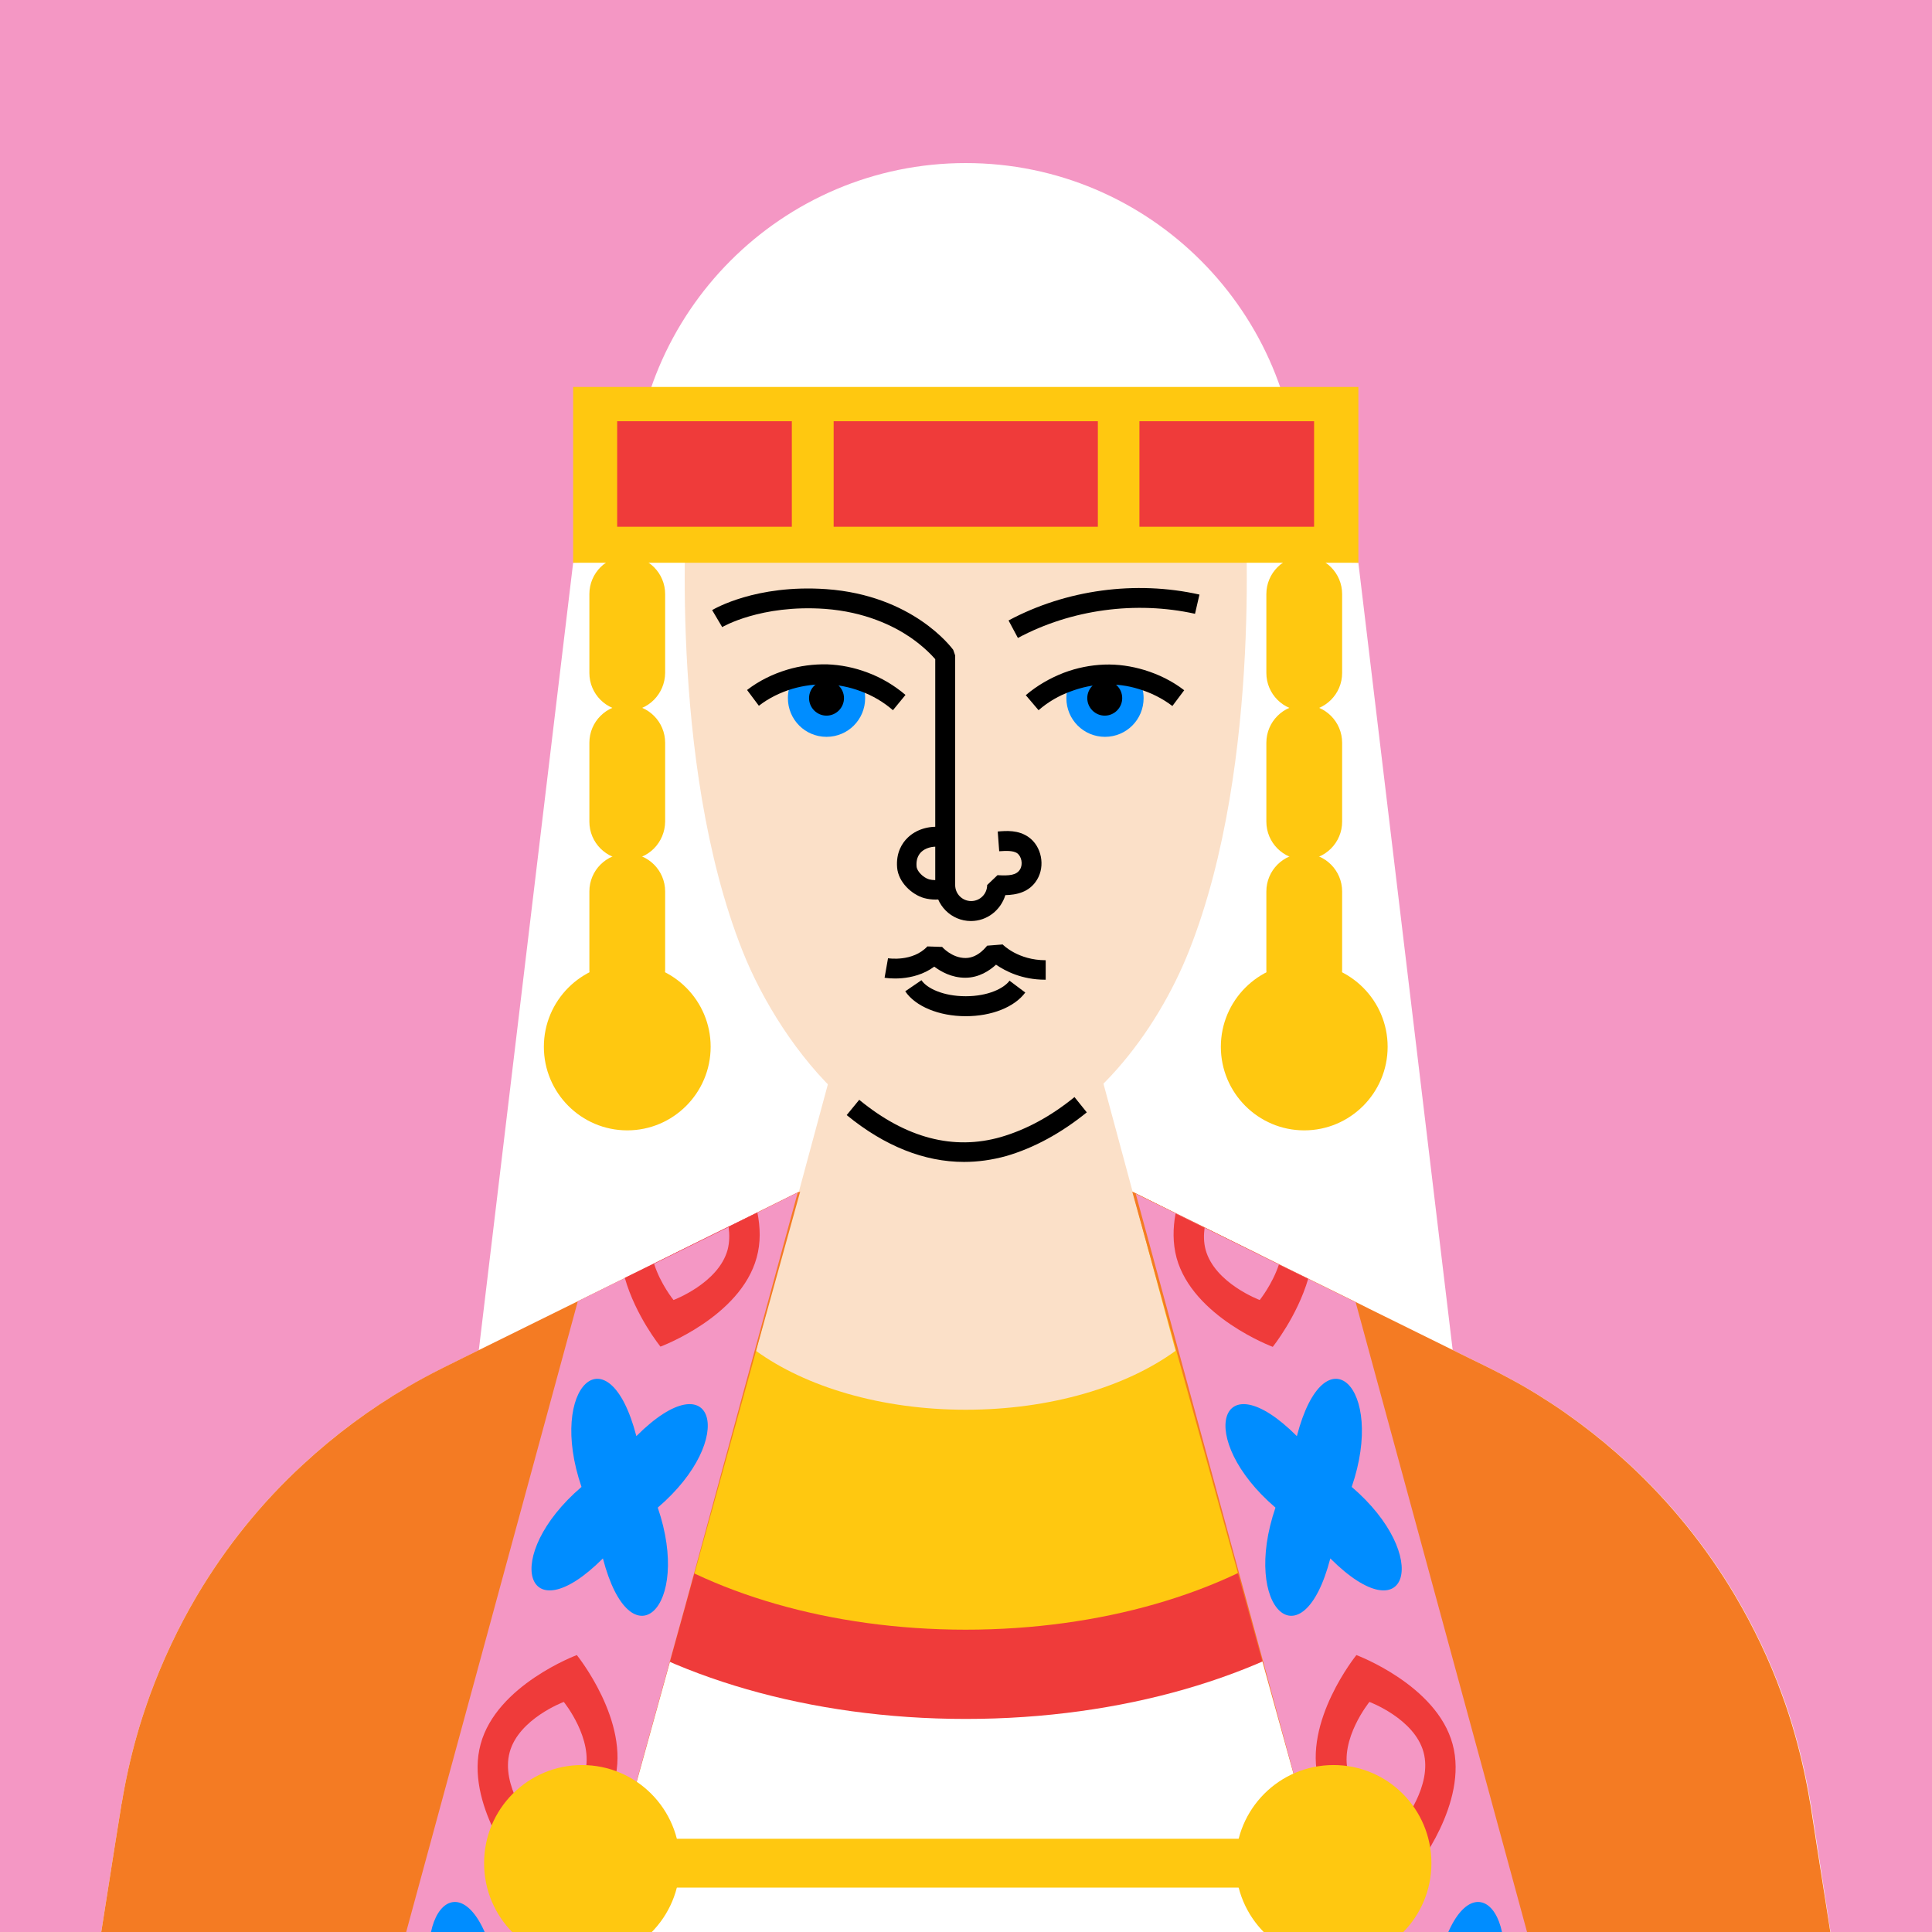
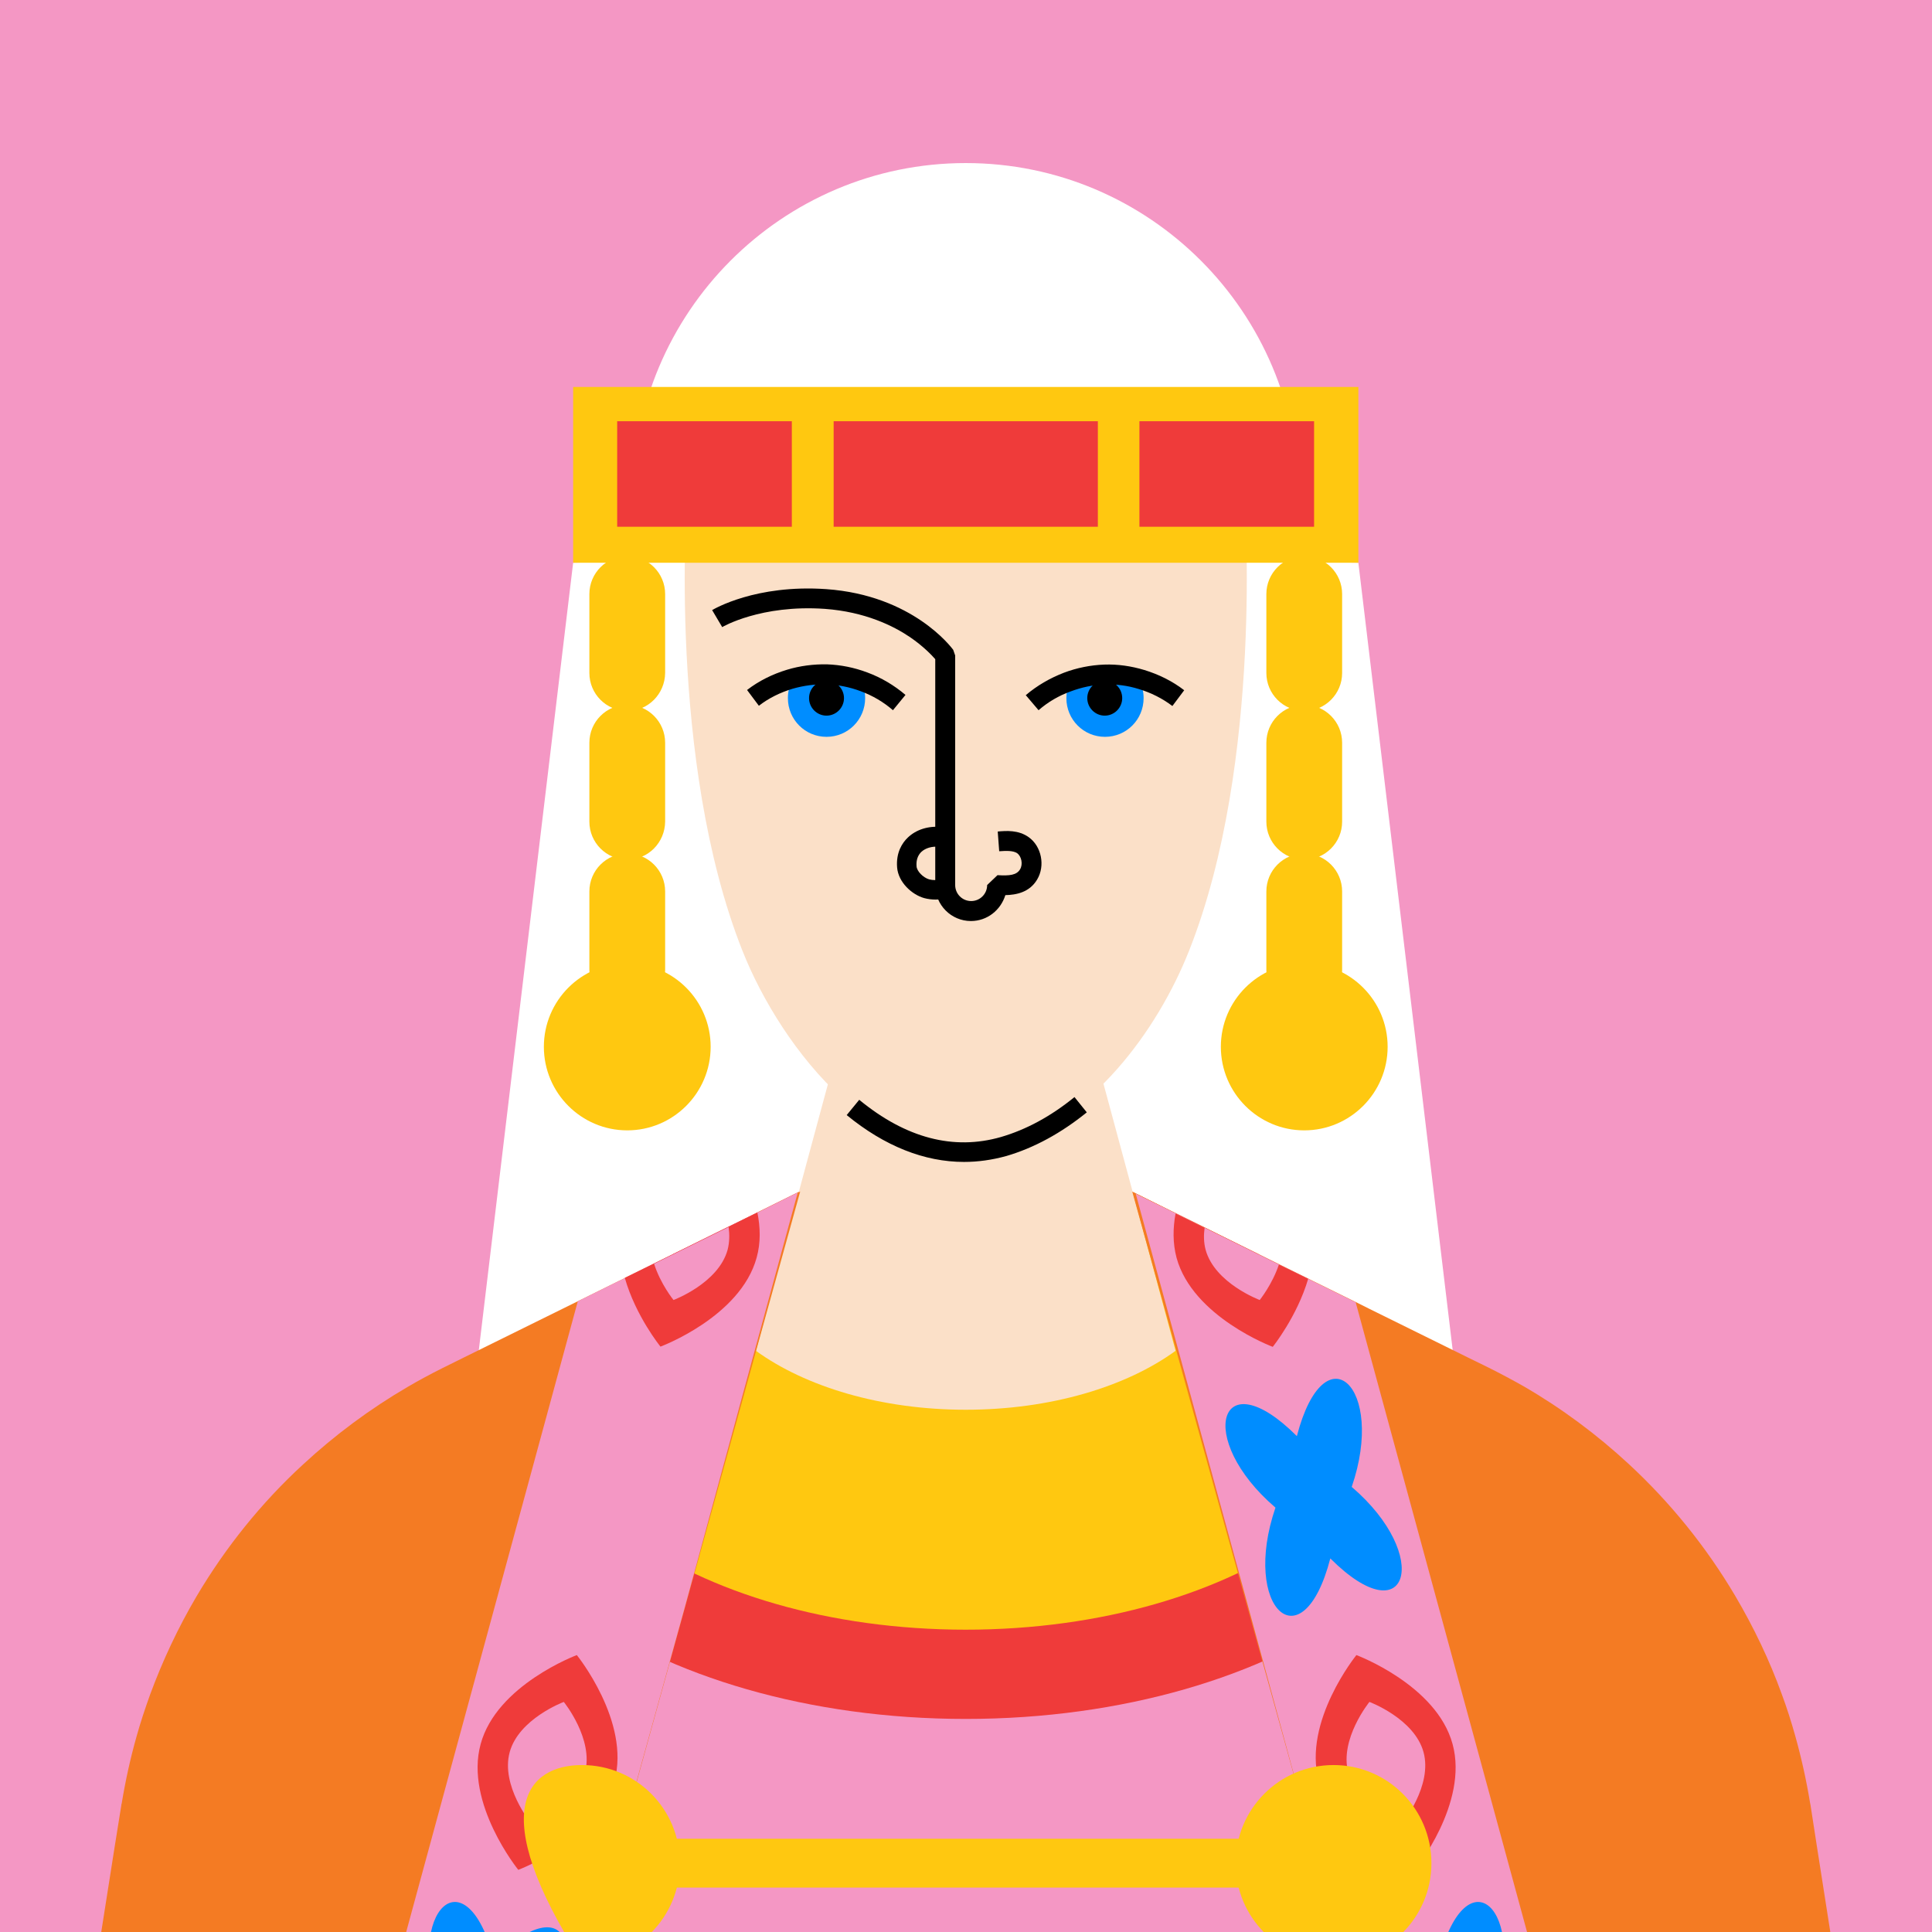
<svg xmlns="http://www.w3.org/2000/svg" width="202" height="202" viewBox="0 0 202 202" fill="none">
  <rect x="0" y="0" width="202" height="202" fill="#333333" stroke="none" />
  <g clip-path="url(#clip0_498_594)">
    <path d="M225.949 -11H-24V211.768H225.949V-11Z" fill="#F497C4" />
-     <path d="M192.898 211.768H9.05L11.982 193.129L12.677 188.798C12.703 188.72 12.703 188.617 12.728 188.54C13.114 186.194 13.629 183.848 14.271 181.579C14.683 180.084 15.172 178.64 15.686 177.197C16.998 173.639 18.618 170.184 20.547 166.91C23.582 161.78 27.337 157.114 31.684 153.118C35.028 150.024 38.706 147.291 42.667 144.997C43.85 144.301 45.059 143.656 46.293 143.038L48.531 141.929L58.767 136.876L64.657 133.963L70.341 131.153L74.148 129.271L83.665 124.553L89.477 121.692L101 133.499L112.523 121.692L118.13 124.45L118.412 124.605L127.852 129.271L131.658 131.153L137.342 133.963L143.232 136.876L153.469 141.929L155.732 143.038C156.967 143.656 158.176 144.301 159.359 144.971C163.32 147.266 166.998 149.998 170.341 153.092C174.688 157.114 178.443 161.754 181.478 166.884C183.407 170.159 185.053 173.587 186.339 177.145C186.88 178.589 187.342 180.058 187.754 181.528C188.397 183.822 188.911 186.142 189.297 188.488C189.323 188.566 189.323 188.669 189.349 188.746L190.017 193.077L192.898 211.768Z" fill="white" />
    <path d="M135.774 77.504H66.175V51.93C66.175 32.672 81.761 17.049 100.974 17.049C120.187 17.049 135.774 32.672 135.774 51.93V77.504Z" fill="white" />
    <path d="M59.925 58.839L49.251 147.936L103.495 149.096L101.54 57.962L59.925 58.839Z" fill="white" />
    <path d="M142.024 58.839L152.698 147.936L98.428 149.096L100.383 57.962L142.024 58.839Z" fill="white" />
    <path d="M141.638 168.302C132.044 175.263 117.384 179.723 100.974 179.723C84.565 179.723 69.904 175.263 60.31 168.302L70.316 131.153L74.122 129.271L83.639 124.553L89.451 121.692L100.974 133.499L112.497 121.692L118.104 124.45L118.387 124.605L127.826 129.271L131.633 131.153L141.638 168.302Z" fill="#EF3B3A" />
    <path d="M136.211 160.491C127.903 166.524 115.197 170.391 100.974 170.391C86.751 170.391 74.045 166.524 65.737 160.491L74.148 129.297L83.665 124.579L89.477 121.717L101 133.525L112.523 121.717L118.13 124.476L118.412 124.63L127.852 129.297L136.211 160.491Z" fill="#FFC810" />
    <path d="M122.914 141.233C117.744 144.997 109.822 147.395 100.974 147.395C92.126 147.395 84.23 144.997 79.035 141.233L85.619 116.845L87.6 109.523L100.974 112.101L114.349 109.523L116.329 116.845L122.914 141.233Z" fill="#FBE0C8" />
    <path d="M124.328 99.391C120.984 107.847 114.014 117.206 104.909 119.861C92.332 123.522 81.658 109.601 77.62 99.391C69.776 79.592 71.833 52.136 71.833 52.136L100.305 51.595H100.974H101.643L130.115 52.136C130.115 52.136 132.173 79.592 124.328 99.391Z" fill="#FBE0C8" />
    <path d="M100.794 121.485C96.653 121.485 92.487 119.835 88.526 116.587L89.837 114.989C94.724 119.01 99.714 120.299 104.652 118.881C107.301 118.108 109.873 116.716 112.343 114.705L113.629 116.303C110.954 118.469 108.124 120.016 105.218 120.867C103.726 121.279 102.26 121.485 100.794 121.485Z" fill="black" />
    <path d="M119.57 72.992C119.57 75.235 117.769 77.04 115.532 77.04C113.294 77.04 111.494 75.235 111.494 72.992C111.494 72.374 111.622 71.781 111.879 71.265C113.037 70.827 114.246 70.595 115.48 70.543C116.689 70.517 117.898 70.672 119.055 71.033C119.39 71.6 119.57 72.271 119.57 72.992Z" fill="#008DFF" />
    <path d="M117.332 72.992C117.332 73.998 116.509 74.823 115.506 74.823C114.503 74.823 113.68 73.998 113.68 72.992C113.68 71.987 114.503 71.162 115.506 71.162C116.535 71.162 117.332 71.987 117.332 72.992Z" fill="black" />
    <path d="M108.587 74.256L107.25 72.683C108.433 71.678 109.771 70.904 111.237 70.337C112.6 69.821 114.04 69.538 115.455 69.486C116.869 69.435 118.284 69.641 119.647 70.053C121.165 70.517 122.579 71.214 123.814 72.168L122.579 73.817C121.525 73.018 120.342 72.425 119.056 72.039C117.898 71.678 116.715 71.523 115.506 71.575C114.297 71.6 113.088 71.858 111.931 72.296C110.697 72.735 109.565 73.405 108.587 74.256Z" fill="black" />
    <path d="M82.378 72.992C82.378 75.235 84.179 77.04 86.416 77.04C88.654 77.04 90.455 75.235 90.455 72.992C90.455 72.374 90.326 71.781 90.069 71.265C88.911 70.827 87.703 70.595 86.468 70.543C85.259 70.517 84.05 70.672 82.893 71.033C82.558 71.6 82.378 72.271 82.378 72.992Z" fill="#008DFF" />
    <path d="M84.59 72.992C84.59 73.998 85.413 74.823 86.416 74.823C87.419 74.823 88.243 73.998 88.243 72.992C88.243 71.987 87.419 71.162 86.416 71.162C85.413 71.162 84.59 71.987 84.59 72.992Z" fill="black" />
    <path d="M93.361 74.256C92.384 73.405 91.252 72.735 89.992 72.271C88.834 71.832 87.625 71.6 86.416 71.549C85.233 71.523 84.025 71.678 82.867 72.013C81.581 72.4 80.372 72.992 79.344 73.792L78.109 72.142C79.344 71.188 80.758 70.492 82.276 70.028C83.639 69.615 85.053 69.435 86.468 69.46C87.908 69.512 89.323 69.796 90.686 70.311C92.152 70.853 93.49 71.652 94.673 72.657L93.361 74.256Z" fill="black" />
    <path d="M101.514 96.298C99.457 96.298 97.785 94.622 97.785 92.56V68.919C97.425 68.507 96.55 67.579 95.161 66.625C93.412 65.439 90.454 63.969 86.236 63.66C79.549 63.196 75.537 65.542 75.511 65.568L74.457 63.789C74.637 63.686 79.009 61.082 86.391 61.597C95.444 62.242 99.482 67.707 99.662 67.939L99.868 68.532V92.534C99.868 93.462 100.614 94.21 101.54 94.21C102.466 94.21 103.212 93.462 103.212 92.534L104.292 91.503C105.552 91.58 106.298 91.503 106.658 90.884C106.967 90.368 106.813 89.543 106.35 89.208C105.938 88.925 105.218 88.951 104.472 89.002L104.318 86.94C105.192 86.862 106.478 86.759 107.558 87.533C108.896 88.486 109.307 90.523 108.433 91.967C107.636 93.307 106.247 93.565 105.115 93.591C104.626 95.164 103.212 96.298 101.514 96.298Z" fill="black" />
    <path d="M97.811 94.055C97.425 94.055 97.013 94.003 96.627 93.9C95.341 93.539 93.927 92.25 93.798 90.704C93.67 89.131 94.338 88.126 94.904 87.584C95.779 86.733 97.091 86.321 98.428 86.476L98.196 88.538C97.451 88.461 96.756 88.667 96.319 89.079C95.959 89.44 95.779 89.93 95.83 90.575C95.856 91.09 96.525 91.76 97.142 91.941C97.528 92.044 98.016 92.044 98.376 91.941L98.994 93.9C98.659 94.003 98.222 94.055 97.811 94.055Z" fill="black" />
-     <path d="M109.282 102.434C106.838 102.434 105.115 101.531 104.138 100.861C103.469 101.48 102.363 102.227 100.923 102.227C99.483 102.227 98.376 101.583 97.682 101.067C95.444 102.717 92.615 102.253 92.487 102.227L92.847 100.191C92.872 100.191 95.419 100.603 96.962 98.953L98.505 99.005C98.505 99.005 99.508 100.165 100.949 100.165C102.312 100.165 103.186 98.876 103.212 98.876L104.832 98.747C104.884 98.799 106.453 100.397 109.333 100.397V102.434H109.282Z" fill="black" />
-     <path d="M100.974 106.249C98.171 106.249 95.701 105.218 94.647 103.645L96.344 102.485C96.885 103.31 98.582 104.161 100.974 104.161C103.315 104.161 104.961 103.336 105.552 102.537L107.198 103.774C106.067 105.295 103.7 106.249 100.974 106.249Z" fill="black" />
-     <path d="M106.427 66.702L105.449 64.872C111.468 61.649 118.747 60.669 125.408 62.165L124.945 64.175C118.773 62.809 112.008 63.712 106.427 66.702Z" fill="black" />
    <path d="M142.024 40.458H59.925V58.839H142.024V40.458Z" fill="#FFC810" />
    <path d="M192.898 211.768H142.538L136.854 191.273L118.387 124.605L118.773 124.785L122.939 126.848L125.974 128.343L133.742 132.184L136.777 133.679L137.291 133.937L141.741 136.129L143.181 136.85L153.418 141.903L155.681 143.012C156.916 143.631 158.124 144.275 159.308 144.945C163.268 147.24 166.946 149.973 170.29 153.066C174.637 157.088 178.392 161.728 181.427 166.859C183.356 170.133 185.002 173.562 186.288 177.119C186.828 178.563 187.291 180.032 187.703 181.502C188.346 183.796 188.86 186.117 189.246 188.463C189.271 188.54 189.271 188.643 189.297 188.72L189.966 193.052L192.898 211.768Z" fill="#F47B23" />
    <path d="M83.665 124.579L71.627 168.045L59.513 211.768H9.05L11.982 193.129L12.677 188.798C12.677 188.72 12.703 188.617 12.728 188.54C13.114 186.194 13.629 183.848 14.271 181.579C14.683 180.084 15.172 178.64 15.686 177.197C16.998 173.639 18.618 170.184 20.547 166.91C23.582 161.78 27.337 157.114 31.684 153.118C35.028 150.024 38.706 147.291 42.641 144.997C43.824 144.301 45.033 143.656 46.267 143.038L48.505 141.929L58.742 136.876L60.413 136.051L64.632 133.963L65.326 133.628L68.361 132.132L76.154 128.291L79.189 126.796L83.382 124.734L83.665 124.579Z" fill="#F47B23" />
    <path d="M114.786 44.041H87.162V55.075H114.786V44.041Z" fill="#EF3B3A" />
    <path d="M137.394 44.041H119.133V55.075H137.394V44.041Z" fill="#EF3B3A" />
    <path d="M82.79 44.041H64.529V55.075H82.79V44.041Z" fill="#EF3B3A" />
    <path d="M162.317 211.768H142.538L136.854 191.298L118.747 124.811L122.913 126.848L125.948 128.369L133.716 132.21L136.777 133.705L137.291 133.963L141.741 136.154L162.317 211.768Z" fill="#F497C4" />
    <path d="M136.777 133.705C135.619 137.649 133.073 140.82 133.073 140.82C133.073 140.82 124.714 137.701 123.016 131.514C122.605 129.967 122.63 128.394 122.913 126.873L125.948 128.369L133.716 132.21L136.777 133.705Z" fill="#EF3B3A" />
    <path d="M133.716 132.21C133.021 134.298 131.71 135.922 131.71 135.922C131.71 135.922 127.003 134.169 126.051 130.663C125.846 129.89 125.846 129.116 125.948 128.369L133.716 132.21Z" fill="#F497C4" />
    <path d="M141.329 155.464C149.765 162.682 147.245 171.087 139.091 162.94C136.185 174.103 129.755 168.148 133.356 157.629C124.92 150.411 127.44 142.006 135.593 150.153C138.5 138.99 144.93 144.971 141.329 155.464Z" fill="#008DFF" />
    <path d="M151.874 182.353C153.572 188.54 147.939 195.501 147.939 195.501C147.939 195.501 139.58 192.381 137.883 186.194C136.185 180.007 141.818 173.046 141.818 173.046C141.818 173.046 150.203 176.165 151.874 182.353Z" fill="#EF3B3A" />
    <path d="M148.839 183.203C149.791 186.71 146.627 190.602 146.627 190.602C146.627 190.602 141.921 188.849 140.969 185.343C140.017 181.837 143.181 177.944 143.181 177.944C143.181 177.944 147.888 179.697 148.839 183.203Z" fill="#F497C4" />
    <path d="M157.893 211.768H147.579C139.94 204.678 142.538 196.919 150.46 204.859C153.366 193.696 159.796 199.651 156.195 210.17C156.838 210.685 157.404 211.227 157.893 211.768Z" fill="#008DFF" />
    <path d="M83.407 124.682L71.602 168.045L59.487 211.768H39.812L60.413 136.051L64.632 133.963L65.352 133.628L68.387 132.107L76.154 128.265L79.215 126.77L83.407 124.682Z" fill="#F497C4" />
    <path d="M79.112 131.488C77.414 137.701 69.055 140.795 69.055 140.795C69.055 140.795 66.458 137.598 65.326 133.602L68.361 132.107L76.154 128.266L79.189 126.77C79.498 128.317 79.549 129.915 79.112 131.488Z" fill="#EF3B3A" />
    <path d="M76.077 130.663C75.125 134.169 70.419 135.922 70.419 135.922C70.419 135.922 69.055 134.247 68.387 132.133L76.18 128.291C76.283 129.065 76.283 129.864 76.077 130.663Z" fill="#F497C4" />
-     <path d="M60.799 155.464C52.363 162.682 54.884 171.087 63.037 162.94C65.943 174.103 72.373 168.148 68.773 157.629C77.209 150.411 74.688 142.006 66.535 150.153C63.629 138.99 57.199 144.971 60.799 155.464Z" fill="#008DFF" />
    <path d="M50.254 182.353C48.556 188.54 54.189 195.501 54.189 195.501C54.189 195.501 62.548 192.381 64.246 186.194C65.943 180.007 60.31 173.046 60.31 173.046C60.31 173.046 51.926 176.165 50.254 182.353Z" fill="#EF3B3A" />
    <path d="M53.289 183.203C52.337 186.71 55.501 190.602 55.501 190.602C55.501 190.602 60.208 188.849 61.16 185.343C62.111 181.837 58.947 177.944 58.947 177.944C58.947 177.944 54.241 179.697 53.289 183.203Z" fill="#F497C4" />
    <path d="M54.523 211.768H44.21C44.724 211.227 45.264 210.685 45.907 210.17C42.306 199.651 48.736 193.696 51.643 204.859C59.565 196.919 62.188 204.678 54.523 211.768Z" fill="#008DFF" />
    <path d="M138.989 192.252H62.934V197.357H138.989V192.252Z" fill="#FFC810" />
    <path d="M149.662 194.805C149.662 200.476 145.084 205.065 139.426 205.065C133.767 205.065 129.189 200.476 129.189 194.805C129.189 189.133 133.767 184.544 139.426 184.544C145.084 184.544 149.662 189.133 149.662 194.805Z" fill="#FFC810" />
-     <path d="M71.087 194.805C71.087 200.476 66.509 205.065 60.851 205.065C55.192 205.065 50.614 200.476 50.614 194.805C50.614 189.133 55.192 184.544 60.851 184.544C66.509 184.544 71.087 189.133 71.087 194.805Z" fill="#FFC810" />
+     <path d="M71.087 194.805C71.087 200.476 66.509 205.065 60.851 205.065C50.614 189.133 55.192 184.544 60.851 184.544C66.509 184.544 71.087 189.133 71.087 194.805Z" fill="#FFC810" />
    <path d="M136.365 74.333C134.179 74.333 132.404 72.554 132.404 70.363V62.113C132.404 59.922 134.179 58.143 136.365 58.143C138.551 58.143 140.326 59.922 140.326 62.113V70.363C140.326 72.554 138.551 74.333 136.365 74.333Z" fill="#FFC810" />
    <path d="M136.365 89.879C134.179 89.879 132.404 88.1 132.404 85.908V77.659C132.404 75.467 134.179 73.689 136.365 73.689C138.551 73.689 140.326 75.467 140.326 77.659V85.908C140.326 88.1 138.551 89.879 136.365 89.879Z" fill="#FFC810" />
    <path d="M136.365 105.424C134.179 105.424 132.404 103.645 132.404 101.454V93.204C132.404 91.013 134.179 89.234 136.365 89.234C138.551 89.234 140.326 91.013 140.326 93.204V101.454C140.326 103.645 138.551 105.424 136.365 105.424Z" fill="#FFC810" />
    <path d="M145.084 109.446C145.084 114.267 141.175 118.185 136.365 118.185C131.555 118.185 127.646 114.267 127.646 109.446C127.646 104.625 131.555 100.706 136.365 100.706C141.175 100.706 145.084 104.625 145.084 109.446Z" fill="#FFC810" />
    <path d="M65.583 74.333C63.397 74.333 61.622 72.554 61.622 70.363V62.113C61.622 59.922 63.397 58.143 65.583 58.143C67.769 58.143 69.544 59.922 69.544 62.113V70.363C69.518 72.554 67.769 74.333 65.583 74.333Z" fill="#FFC810" />
    <path d="M65.583 89.879C63.397 89.879 61.622 88.1 61.622 85.908V77.659C61.622 75.467 63.397 73.689 65.583 73.689C67.769 73.689 69.544 75.467 69.544 77.659V85.908C69.518 88.1 67.769 89.879 65.583 89.879Z" fill="#FFC810" />
    <path d="M65.583 105.424C63.397 105.424 61.622 103.645 61.622 101.454V93.204C61.622 91.013 63.397 89.234 65.583 89.234C67.769 89.234 69.544 91.013 69.544 93.204V101.454C69.518 103.645 67.769 105.424 65.583 105.424Z" fill="#FFC810" />
    <path d="M74.302 109.446C74.302 114.267 70.393 118.185 65.583 118.185C60.773 118.185 56.864 114.267 56.864 109.446C56.864 104.625 60.773 100.706 65.583 100.706C70.393 100.706 74.302 104.625 74.302 109.446Z" fill="#FFC810" />
  </g>
  <defs>
    <clipPath id="clip0_498_594">
      <rect width="250" height="223" fill="white" transform="translate(-24 -11)" />
    </clipPath>
  </defs>
</svg>